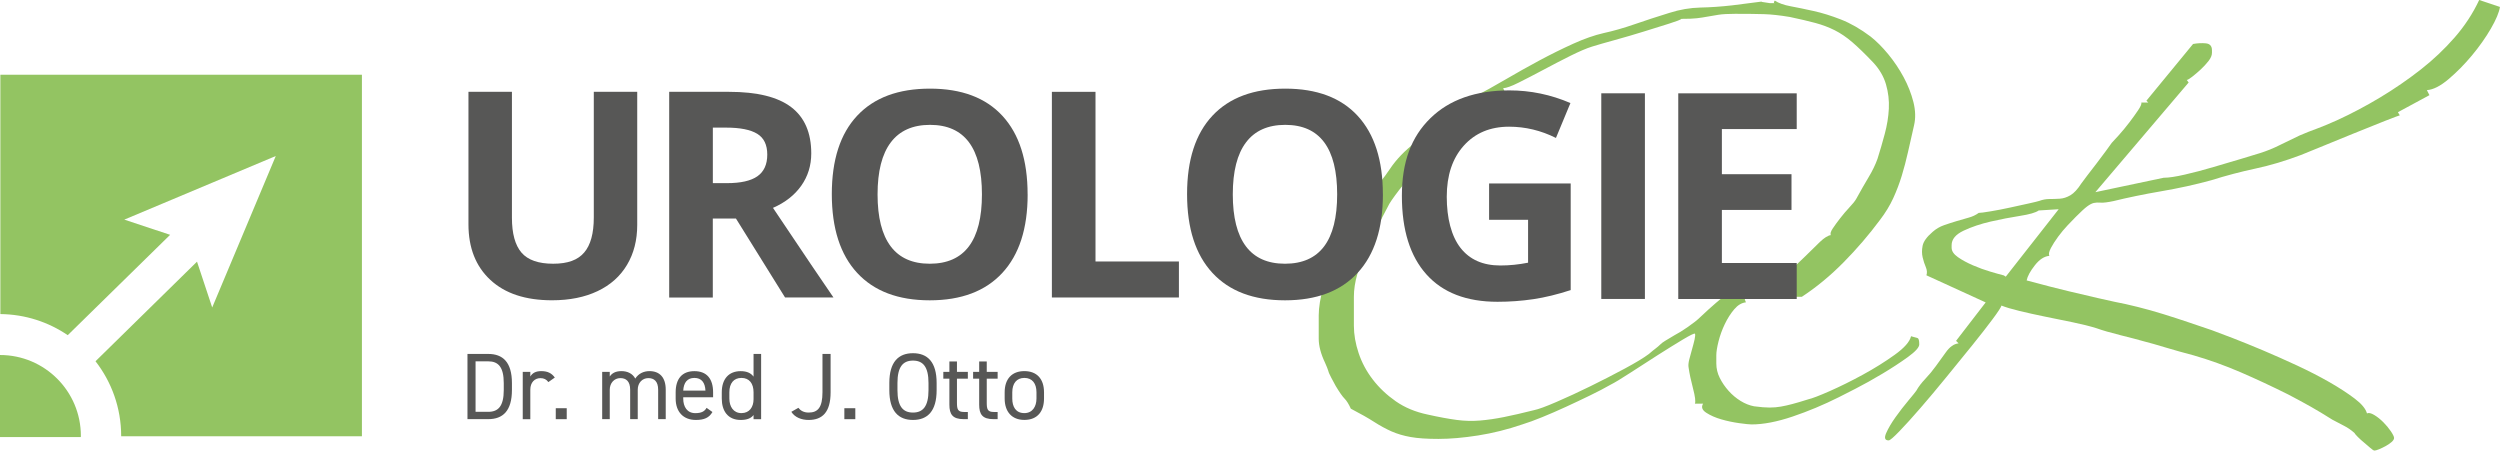
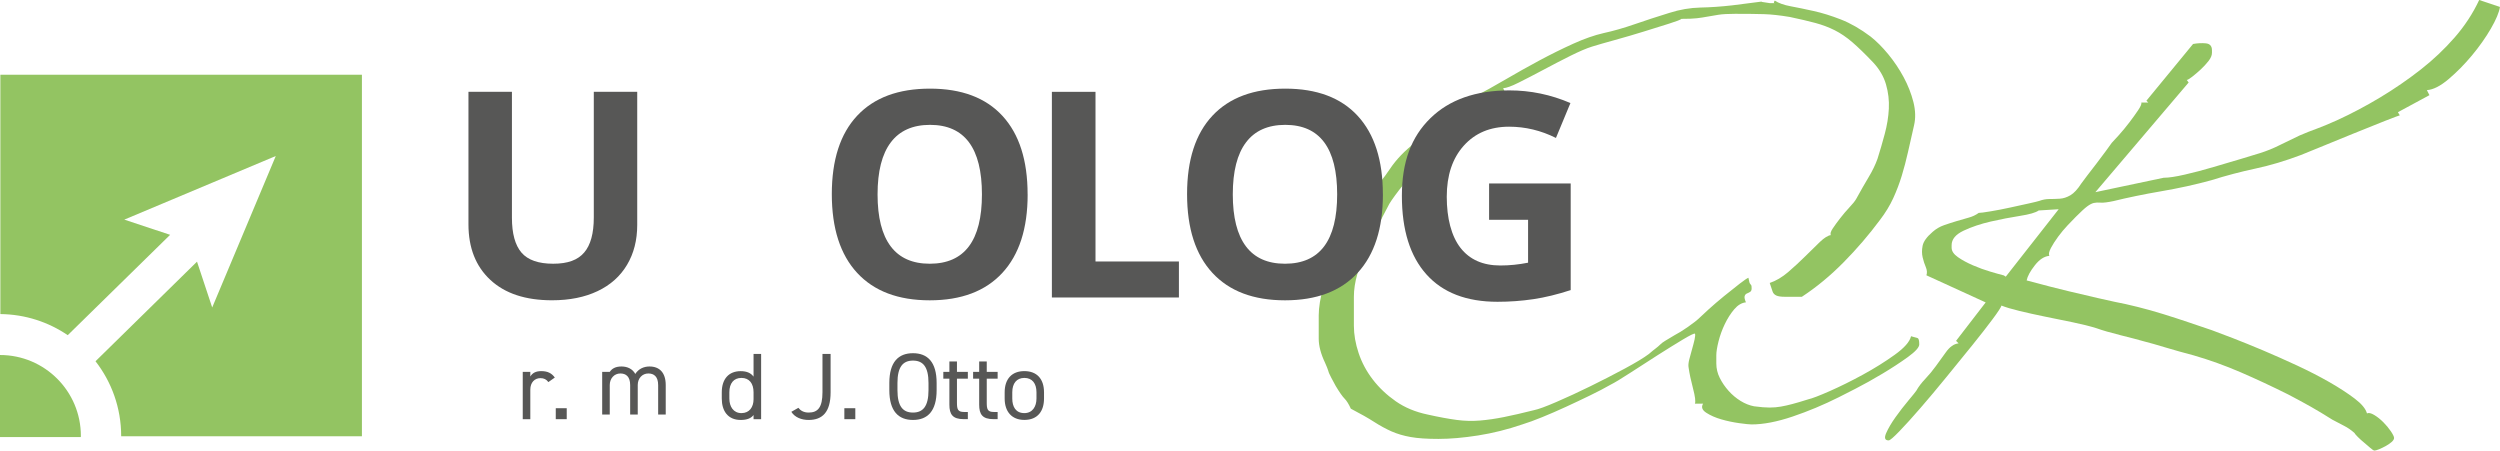
<svg xmlns="http://www.w3.org/2000/svg" id="Ebene_2" data-name="Ebene 2" viewBox="0 0 679.78 122.53">
  <defs>
    <style>
      .cls-1 {
        fill: #93c462;
      }

      .cls-2 {
        fill: #575756;
      }
    </style>
  </defs>
  <g id="Ebene_1-2" data-name="Ebene 1">
    <g>
      <g>
        <path class="cls-1" d="M478.99.51l2.23.34c1.26,0,1.71,0,1.37,0s-.34-.23,0-.69c1.03.69,2.46,1.2,4.28,1.54,1.83.34,3.91.77,6.25,1.29,2.34.51,4.82,1.29,7.45,2.31,2.63,1.03,5.31,2.57,8.05,4.63,1.6,1.26,3.2,2.86,4.8,4.8,1.6,1.94,3,4.03,4.2,6.25,1.2,2.23,2.08,4.49,2.66,6.77.57,2.29.63,4.4.17,6.34-.57,2.51-1.11,4.91-1.63,7.2-.51,2.29-1.09,4.46-1.71,6.51-.63,2.06-1.4,4.09-2.31,6.08-.92,2-2.12,3.97-3.6,5.91-2.97,4-6.25,7.83-9.85,11.48-3.6,3.66-7.4,6.8-11.4,9.43h-4.63c-1.03,0-1.8-.11-2.31-.34-.51-.23-.86-.6-1.03-1.11-.17-.51-.43-1.29-.77-2.31,1.71-.57,3.4-1.57,5.06-3,1.65-1.43,3.2-2.85,4.63-4.28,1.43-1.43,2.74-2.71,3.94-3.86,1.2-1.14,2.2-1.77,3-1.88-.23-.34-.06-.94.51-1.8.57-.86,1.26-1.8,2.06-2.83.8-1.03,1.63-2,2.48-2.91.86-.91,1.46-1.65,1.8-2.23,1.26-2.28,2.4-4.28,3.43-6,1.03-1.71,1.83-3.37,2.4-4.97.69-2.17,1.34-4.43,1.97-6.77.63-2.34,1-4.63,1.11-6.85.11-2.23-.14-4.43-.77-6.6-.63-2.17-1.8-4.17-3.51-6-2.17-2.28-4.06-4.11-5.65-5.48-1.6-1.37-3.2-2.46-4.8-3.26-1.6-.8-3.34-1.46-5.23-1.97-1.89-.51-4.2-1.05-6.94-1.63-2.74-.46-5.08-.71-7.03-.77-1.94-.06-4.57-.09-7.88-.09-1.94,0-3.46.09-4.54.26-1.09.17-2.09.34-3,.51-.92.17-1.86.32-2.83.43-.97.12-2.37.17-4.2.17-.23.23-1.34.66-3.34,1.29-2,.63-4.28,1.34-6.85,2.14-2.57.8-5.2,1.57-7.88,2.31-2.69.74-4.77,1.34-6.25,1.8-1.49.46-3.43,1.29-5.83,2.48-2.4,1.2-4.83,2.46-7.28,3.77-2.46,1.31-4.71,2.48-6.77,3.51-2.06,1.03-3.49,1.54-4.28,1.54l.69,1.71-.51-.86-13.2,9.77.69,1.03c-.92.12-2.34,1.09-4.28,2.91-1.94,1.83-3.94,3.91-6,6.25-2.06,2.34-3.94,4.63-5.66,6.85-1.71,2.23-2.74,3.74-3.08,4.54-.92,1.71-1.89,3.6-2.91,5.66-1.03,2.06-2.03,4.14-3,6.25-.97,2.12-1.77,4.26-2.4,6.43-.63,2.17-.94,4.23-.94,6.17v7.88c0,2.4.43,4.88,1.29,7.45.86,2.57,2.14,4.97,3.86,7.2,1.71,2.23,3.8,4.2,6.25,5.91,2.46,1.71,5.34,2.91,8.65,3.6,3.08.69,5.71,1.17,7.88,1.46,2.17.29,4.28.34,6.34.17,2.06-.17,4.23-.48,6.51-.94,2.28-.46,5.03-1.08,8.23-1.89,1.14-.23,3.17-.97,6.08-2.23,2.91-1.26,6-2.68,9.25-4.28,3.26-1.6,6.37-3.2,9.34-4.8,2.97-1.6,5.14-2.91,6.51-3.94.8-.69,1.43-1.2,1.89-1.54.45-.34.86-.69,1.2-1.03.34-.34.8-.69,1.37-1.03.57-.34,1.43-.86,2.57-1.54.91-.46,2.11-1.2,3.6-2.23,1.48-1.03,2.57-1.89,3.26-2.57.34-.34,1.14-1.08,2.4-2.23,1.26-1.14,2.66-2.34,4.2-3.6,1.54-1.26,2.94-2.37,4.2-3.34,1.26-.97,2.06-1.51,2.4-1.63.11.57.2.97.26,1.2.06.23.14.4.26.51.11.12.2.23.26.34.06.12.09.4.09.86s-.14.77-.43.94c-.29.17-.57.32-.86.43-.29.12-.49.34-.6.69-.12.34,0,.92.34,1.71-1.14.12-2.2.74-3.17,1.88-.97,1.14-1.83,2.48-2.57,4.03-.74,1.54-1.31,3.11-1.71,4.71-.4,1.6-.6,2.86-.6,3.77v2.23c0,1.37.31,2.69.94,3.94.63,1.26,1.43,2.43,2.4,3.51.97,1.09,2.06,2,3.26,2.74,1.2.74,2.43,1.23,3.68,1.46,1.71.23,3.11.34,4.2.34s2.11-.09,3.08-.26c.97-.17,2-.4,3.08-.69,1.08-.28,2.54-.71,4.37-1.29,1.03-.23,2.97-.97,5.83-2.23,2.85-1.26,5.85-2.74,9-4.46,3.14-1.71,6.02-3.51,8.65-5.4,2.63-1.88,4.11-3.57,4.46-5.06.91.23,1.51.4,1.8.51.28.12.43.69.43,1.71,0,.8-1.03,1.94-3.08,3.43-2.06,1.49-4.37,3-6.94,4.54-2.57,1.54-5.03,2.91-7.37,4.11-2.34,1.2-3.86,1.97-4.54,2.31-4.11,2.06-8.28,3.8-12.51,5.23-4.23,1.43-7.94,2.14-11.14,2.14-.57,0-1.69-.11-3.34-.34-1.66-.23-3.29-.57-4.88-1.03-1.6-.46-2.97-1.06-4.11-1.8-1.14-.74-1.43-1.57-.86-2.48h-2.23c.23-.57.06-1.94-.51-4.11-.57-2.17-.97-4.05-1.2-5.66-.12-.57-.06-1.31.17-2.23.23-.91.48-1.86.77-2.83.28-.97.51-1.86.69-2.66.17-.8.2-1.31.09-1.54-.23-.11-1.34.43-3.34,1.63-2,1.2-4.26,2.6-6.77,4.2-2.51,1.6-5,3.2-7.45,4.8-2.46,1.6-4.26,2.69-5.4,3.26-1.6.92-3.46,1.89-5.57,2.91-2.12,1.03-4.28,2.06-6.51,3.08-2.23,1.03-4.4,1.97-6.51,2.83-2.12.86-3.91,1.52-5.4,1.97-4,1.37-8,2.37-12,3-4,.63-7.6.94-10.8.94s-5.6-.17-7.54-.51c-1.94-.34-3.68-.86-5.23-1.54-1.54-.69-3.11-1.54-4.71-2.57-1.6-1.03-3.71-2.23-6.34-3.6-.57-1.26-1.14-2.17-1.71-2.74-.57-.57-1.37-1.71-2.4-3.43-.57-1.03-.97-1.77-1.2-2.23-.23-.46-.4-.8-.51-1.03-.12-.23-.23-.54-.34-.94-.12-.4-.4-1.11-.86-2.14-1.14-2.4-1.71-4.57-1.71-6.51v-6.34c0-2.17.43-4.8,1.29-7.88s1.94-6.23,3.26-9.43c1.31-3.2,2.77-6.2,4.37-9,1.6-2.8,3.2-5,4.8-6.6,2.06-2.06,3.94-4.37,5.66-6.94,1.71-2.57,4.05-5,7.03-7.28,1.03-.69,2.25-1.65,3.68-2.91,1.43-1.26,2.91-2.51,4.46-3.77,1.54-1.26,3-2.4,4.37-3.43,1.37-1.03,2.51-1.77,3.43-2.23,2.63-1.37,5.45-2.94,8.48-4.71,3.03-1.77,6.08-3.48,9.17-5.14,3.08-1.65,6.14-3.17,9.17-4.54,3.03-1.37,5.8-2.34,8.31-2.91,2.63-.57,5.42-1.37,8.4-2.4,2.97-1.03,6.11-2.06,9.43-3.08,2.85-.91,5.68-1.4,8.48-1.46,2.8-.06,5.68-.26,8.65-.6l8.05-1.03Z" />
        <path class="cls-1" d="M588.44,48.33c1.26,0,3.14-.28,5.66-.86,2.51-.57,5.11-1.26,7.8-2.06,2.68-.8,5.2-1.54,7.54-2.23,2.34-.69,4.03-1.2,5.06-1.54,1.83-.57,3.66-1.31,5.48-2.23,1.83-.91,3.6-1.77,5.31-2.57,1.6-.69,3.11-1.29,4.54-1.8,1.43-.51,3.28-1.29,5.57-2.31,4-1.83,7.94-3.91,11.82-6.25,3.88-2.34,7.54-4.85,10.97-7.54,3.43-2.68,6.51-5.6,9.25-8.74,2.74-3.14,4.97-6.54,6.68-10.2l5.65,1.89c-.23,1.49-1.06,3.46-2.48,5.91-1.43,2.46-3.14,4.88-5.14,7.28-2,2.4-4.11,4.54-6.34,6.43-2.23,1.89-4.2,2.89-5.91,3l.69,1.37-8.57,4.63.51.86c-.12,0-1.49.51-4.11,1.54-2.63,1.03-5.54,2.2-8.74,3.51-3.2,1.31-6.2,2.54-9,3.68-2.8,1.14-4.49,1.83-5.06,2.06-4.23,1.6-8.34,2.83-12.34,3.68-4,.86-8,1.91-12,3.17-2.06.57-4.26,1.11-6.6,1.63-2.34.51-4.69.97-7.03,1.37-2.34.4-4.63.83-6.85,1.29-2.23.46-4.26.92-6.08,1.37-1.6.34-2.77.49-3.51.43-.74-.06-1.37-.03-1.89.09-.51.12-1.11.43-1.8.94-.69.51-1.71,1.46-3.08,2.83-.57.57-1.31,1.34-2.23,2.31-.92.97-1.77,2-2.57,3.08-.8,1.09-1.46,2.12-1.97,3.08-.51.97-.66,1.69-.43,2.14-1.37.12-2.69.97-3.94,2.57-1.26,1.6-2,2.97-2.23,4.11,4.68,1.26,8.45,2.23,11.31,2.91,2.85.69,5.54,1.31,8.05,1.89,2.51.57,4.05.92,4.63,1.03,1.83.34,3.88.8,6.17,1.37,2.28.57,4.63,1.23,7.03,1.97,2.4.74,4.77,1.52,7.11,2.31,2.34.8,4.37,1.49,6.08,2.06,1.26.46,3.14,1.17,5.66,2.14,2.51.97,5.25,2.09,8.23,3.34,2.97,1.26,6.05,2.63,9.25,4.11,3.2,1.49,6.14,3,8.83,4.54,2.68,1.54,4.97,3.03,6.85,4.46,1.89,1.43,3,2.77,3.34,4.03.45-.23,1.11-.09,1.97.43.86.51,1.68,1.17,2.48,1.97.8.8,1.48,1.63,2.06,2.48.57.86.86,1.46.86,1.8s-.23.71-.69,1.11c-.46.4-1,.77-1.63,1.11-.63.34-1.23.63-1.8.86-.57.23-.97.34-1.2.34s-.6-.23-1.11-.69c-.51-.46-1.09-.94-1.71-1.46-.63-.51-1.2-1.03-1.71-1.54-.51-.51-.83-.88-.94-1.11-.92-.8-1.83-1.43-2.74-1.89-.92-.46-2-1.03-3.26-1.71-2.17-1.37-4.11-2.54-5.83-3.51-1.71-.97-3.77-2.08-6.17-3.34-4.34-2.17-8.63-4.17-12.85-6-4.23-1.83-8.51-3.37-12.85-4.63-2.63-.69-5.17-1.4-7.63-2.14-2.46-.74-4.37-1.29-5.74-1.63-1.6-.46-3.77-1.03-6.51-1.71-2.74-.69-4.91-1.31-6.51-1.89-1.83-.57-4-1.11-6.51-1.63-2.51-.51-5.03-1.03-7.54-1.54-2.51-.51-4.83-1.03-6.94-1.54-2.12-.51-3.74-1-4.88-1.46-.12.46-.92,1.69-2.4,3.68-1.49,2-3.31,4.34-5.48,7.03-2.17,2.69-4.51,5.57-7.03,8.65-2.51,3.08-4.88,5.91-7.11,8.48-2.23,2.57-4.14,4.69-5.74,6.34-1.6,1.66-2.57,2.48-2.91,2.48-1.03,0-1.26-.66-.69-1.97.57-1.31,1.43-2.77,2.57-4.37,1.14-1.6,2.31-3.11,3.51-4.54,1.2-1.43,1.91-2.31,2.14-2.66.57-1.03,1.37-2.08,2.4-3.17,1.03-1.08,2-2.25,2.91-3.51.69-.91,1.57-2.14,2.66-3.68,1.08-1.54,2.25-2.37,3.51-2.48l-.69-.69,8.05-10.45-16.11-7.37c.23-.69.17-1.43-.17-2.23-.34-.8-.63-1.68-.86-2.66-.23-.97-.23-2.03,0-3.17.23-1.14,1.14-2.4,2.74-3.77.91-.8,1.94-1.4,3.08-1.8,1.14-.4,2.28-.77,3.43-1.11,1.14-.34,2.23-.66,3.26-.94,1.03-.28,1.94-.71,2.74-1.29.46,0,1.54-.14,3.26-.43,1.71-.28,3.48-.63,5.31-1.03,1.83-.4,3.51-.77,5.06-1.11,1.54-.34,2.48-.57,2.83-.69.91-.34,1.83-.51,2.74-.51s1.86-.03,2.83-.09c.97-.06,1.94-.37,2.91-.94.97-.57,1.97-1.65,3-3.26.23-.34.74-1.03,1.54-2.06.8-1.03,1.65-2.14,2.57-3.34.91-1.2,1.77-2.34,2.57-3.43.8-1.08,1.31-1.8,1.54-2.14.34-.34,1-1.05,1.97-2.14.97-1.08,1.91-2.23,2.83-3.43.91-1.2,1.71-2.31,2.4-3.34s.97-1.71.86-2.06h1.89l-.51-.51,12.68-15.42c1.26-.23,2.43-.28,3.51-.17,1.08.12,1.63.74,1.63,1.89v.69c0,.69-.32,1.43-.94,2.23-.63.8-1.34,1.57-2.14,2.31-.8.74-1.57,1.4-2.31,1.97-.74.57-1.23.86-1.46.86l.51.69-25.36,29.82,18.68-3.94ZM554.33,57.24c-.8.57-2.48,1.06-5.06,1.46-2.57.4-5.23.92-7.97,1.54-2.74.63-5.2,1.46-7.37,2.48-2.17,1.03-3.26,2.34-3.26,3.94v.69c0,.92.57,1.77,1.71,2.57,1.14.8,2.51,1.54,4.11,2.23,1.6.69,3.17,1.26,4.71,1.71,1.54.46,2.77.8,3.68,1.03l.51.34,14.39-18.34-5.48.34Z" />
      </g>
      <g>
        <path class="cls-2" d="M173.27,24.97v36.18c0,4.13-.92,7.75-2.77,10.86-1.85,3.11-4.52,5.5-8.01,7.15-3.49,1.66-7.62,2.49-12.39,2.49-7.19,0-12.78-1.84-16.75-5.53-3.98-3.68-5.97-8.73-5.97-15.13V24.97h11.82v34.23c0,4.31.87,7.47,2.6,9.49,1.73,2.01,4.6,3.02,8.61,3.02s6.69-1.01,8.43-3.04c1.75-2.03,2.62-5.21,2.62-9.54V24.97h11.82Z" />
-         <path class="cls-2" d="M193.82,59.44v21.46h-11.86V24.97h16.29c7.6,0,13.22,1.38,16.87,4.15,3.65,2.77,5.47,6.97,5.47,12.6,0,3.29-.91,6.22-2.72,8.78-1.81,2.56-4.37,4.57-7.69,6.02,8.42,12.57,13.9,20.69,16.45,24.37h-13.16l-13.35-21.46h-6.31ZM193.82,49.8h3.83c3.75,0,6.52-.62,8.3-1.87,1.78-1.25,2.68-3.21,2.68-5.89s-.91-4.54-2.73-5.66c-1.82-1.12-4.65-1.68-8.47-1.68h-3.6v15.11Z" />
        <path class="cls-2" d="M279.43,52.86c0,9.26-2.29,16.37-6.88,21.34-4.59,4.97-11.17,7.46-19.74,7.46s-15.15-2.49-19.74-7.46c-4.59-4.97-6.89-12.11-6.89-21.42s2.3-16.41,6.9-21.32c4.6-4.91,11.2-7.36,19.79-7.36s15.17,2.47,19.72,7.42c4.55,4.95,6.83,12.06,6.83,21.34ZM238.62,52.86c0,6.25,1.19,10.95,3.56,14.11,2.37,3.16,5.92,4.74,10.63,4.74,9.46,0,14.19-6.29,14.19-18.86s-4.7-18.9-14.11-18.9c-4.72,0-8.28,1.59-10.67,4.76-2.4,3.17-3.6,7.89-3.6,14.13Z" />
        <path class="cls-2" d="M286.02,80.89V24.97h11.86v46.13h22.68v9.79h-34.54Z" />
        <path class="cls-2" d="M376.03,52.86c0,9.26-2.29,16.37-6.88,21.34-4.59,4.97-11.17,7.46-19.74,7.46s-15.15-2.49-19.74-7.46c-4.59-4.97-6.89-12.11-6.89-21.42s2.3-16.41,6.9-21.32c4.6-4.91,11.2-7.36,19.79-7.36s15.17,2.47,19.72,7.42c4.55,4.95,6.83,12.06,6.83,21.34ZM335.21,52.86c0,6.25,1.19,10.95,3.56,14.11,2.37,3.16,5.92,4.74,10.63,4.74,9.46,0,14.19-6.29,14.19-18.86s-4.71-18.9-14.11-18.9c-4.72,0-8.28,1.59-10.67,4.76-2.4,3.17-3.6,7.89-3.6,14.13Z" />
        <path class="cls-2" d="M404.91,49.89h22.18v28.99c-3.6,1.17-6.98,2-10.16,2.47-3.17.47-6.42.71-9.73.71-8.44,0-14.89-2.48-19.33-7.44-4.45-4.96-6.68-12.08-6.68-21.36s2.58-16.07,7.75-21.11c5.16-5.05,12.32-7.57,21.48-7.57,5.74,0,11.27,1.15,16.6,3.44l-3.94,9.49c-4.08-2.04-8.33-3.06-12.74-3.06-5.13,0-9.23,1.72-12.32,5.16-3.09,3.44-4.63,8.07-4.63,13.88s1.24,10.7,3.73,13.9c2.49,3.2,6.1,4.8,10.84,4.8,2.47,0,4.99-.25,7.54-.76v-11.67h-10.6v-9.87Z" />
-         <path class="cls-2" d="M435.41,81.3V25.37h11.86v55.92h-11.86Z" />
-         <path class="cls-2" d="M488.55,81.3h-32.21V25.37h32.21v9.72h-20.35v12.28h18.93v9.72h-18.93v14.42h20.35v9.79Z" />
      </g>
      <path class="cls-1" d="M98.41,20.32v98.31H32.95s0-.02,0-.04c0-7.68-2.61-14.74-6.98-20.36l27.6-27.08,4.13,12.46,17.29-41.19-41.19,17.3,12.46,4.13-27.84,27.29c-5.23-3.56-11.53-5.67-18.32-5.74V20.32h98.31ZM21.99,118.52c0-12.14-9.84-21.99-21.99-21.99h0v22.31h21.98c0-.11,0-.21,0-.32Z" />
      <g>
-         <path class="cls-2" d="M127.11,113.98v-17.74h5.66c3.93,0,6.43,2.21,6.43,7.94v1.85c0,5.73-2.49,7.94-6.43,7.94h-5.66ZM136.98,106.04v-1.85c0-4.4-1.49-5.94-4.22-5.94h-3.45v13.73h3.45c2.73,0,4.22-1.54,4.22-5.94Z" />
        <path class="cls-2" d="M149.11,103.9c-.54-.75-1.21-1.08-2.16-1.08-1.57,0-2.75,1.18-2.75,3.11v8.05h-2.06v-12.86h2.06v1.26c.54-.9,1.41-1.47,2.98-1.47,1.75,0,2.85.59,3.68,1.75l-1.75,1.23Z" />
        <path class="cls-2" d="M154.1,113.98h-2.98v-2.98h2.98v2.98Z" />
-         <path class="cls-2" d="M163.74,101.12h2.06v1.26c.57-.87,1.54-1.47,3.19-1.47s3.03.69,3.75,2.03c.87-1.36,2.29-2.03,3.86-2.03,2.75,0,4.42,1.7,4.42,5.04v8.02h-2.06v-8c0-2.34-1.16-3.16-2.67-3.16-1.65,0-2.88,1.31-2.88,3.14v8.02h-2.06v-8c0-2.34-1.16-3.16-2.67-3.16-1.67,0-2.88,1.36-2.88,3.14v8.02h-2.06v-12.86Z" />
-         <path class="cls-2" d="M193.72,112.03c-.9,1.57-2.26,2.16-4.5,2.16-3.45,0-5.5-2.24-5.5-5.81v-1.7c0-3.65,1.72-5.76,5.09-5.76s5.09,2.08,5.09,5.76v1.34h-8.12v.36c0,2.21,1.05,3.96,3.29,3.96,1.67,0,2.52-.49,3.06-1.44l1.59,1.13ZM185.78,106.21h6.04c-.1-2.16-1.05-3.45-3.01-3.45s-2.91,1.31-3.03,3.45Z" />
+         <path class="cls-2" d="M163.74,101.12h2.06c.57-.87,1.54-1.47,3.19-1.47s3.03.69,3.75,2.03c.87-1.36,2.29-2.03,3.86-2.03,2.75,0,4.42,1.7,4.42,5.04v8.02h-2.06v-8c0-2.34-1.16-3.16-2.67-3.16-1.65,0-2.88,1.31-2.88,3.14v8.02h-2.06v-8c0-2.34-1.16-3.16-2.67-3.16-1.67,0-2.88,1.36-2.88,3.14v8.02h-2.06v-12.86Z" />
        <path class="cls-2" d="M204.9,96.24h2.06v17.74h-2.06v-1.13c-.69.9-1.8,1.34-3.5,1.34-3.5,0-5.14-2.47-5.14-5.81v-1.7c0-3.68,1.95-5.76,5.14-5.76,1.7,0,2.8.54,3.5,1.49v-6.17ZM204.9,108.55v-1.88c0-2.42-1.18-3.91-3.29-3.91s-3.29,1.47-3.29,3.91v1.7c0,2.19,1.11,3.96,3.29,3.96s3.29-1.65,3.29-3.78Z" />
        <path class="cls-2" d="M217.09,110.89c.57.75,1.44,1.29,2.8,1.29,2.52,0,3.75-1.44,3.75-5.5v-10.44h2.21v10.44c0,5.4-2.24,7.51-5.97,7.51-1.9,0-3.73-.67-4.71-2.21l1.9-1.08Z" />
        <path class="cls-2" d="M232.57,113.98h-2.98v-2.98h2.98v2.98Z" />
        <path class="cls-2" d="M248.25,114.19c-3.93,0-6.43-2.37-6.43-8.1v-1.95c0-5.73,2.49-8.1,6.43-8.1s6.43,2.37,6.43,8.1v1.95c0,5.73-2.49,8.1-6.43,8.1ZM244.03,106.09c0,4.4,1.49,6.09,4.22,6.09s4.22-1.7,4.22-6.09v-1.95c0-4.4-1.49-6.09-4.22-6.09s-4.22,1.7-4.22,6.09v1.95Z" />
        <path class="cls-2" d="M256.5,101.12h1.65v-2.83h2.06v2.83h2.96v1.85h-2.96v6.53c0,1.77.21,2.52,1.93,2.52h1.03v1.95h-1.11c-3.03,0-3.91-1.29-3.91-3.96v-7.04h-1.65v-1.85Z" />
        <path class="cls-2" d="M264.6,101.12h1.65v-2.83h2.06v2.83h2.96v1.85h-2.96v6.53c0,1.77.21,2.52,1.93,2.52h1.03v1.95h-1.11c-3.03,0-3.91-1.29-3.91-3.96v-7.04h-1.65v-1.85Z" />
        <path class="cls-2" d="M283.88,108.37c0,3.34-1.65,5.81-5.35,5.81-3.42,0-5.35-2.26-5.35-5.81v-1.7c0-3.65,1.98-5.76,5.35-5.76s5.35,2.08,5.35,5.76v1.7ZM281.83,108.37v-1.7c0-2.44-1.18-3.91-3.29-3.91s-3.29,1.49-3.29,3.91v1.7c0,2.21.93,3.96,3.29,3.96,2.19,0,3.29-1.77,3.29-3.96Z" />
      </g>
    </g>
  </g>
</svg>